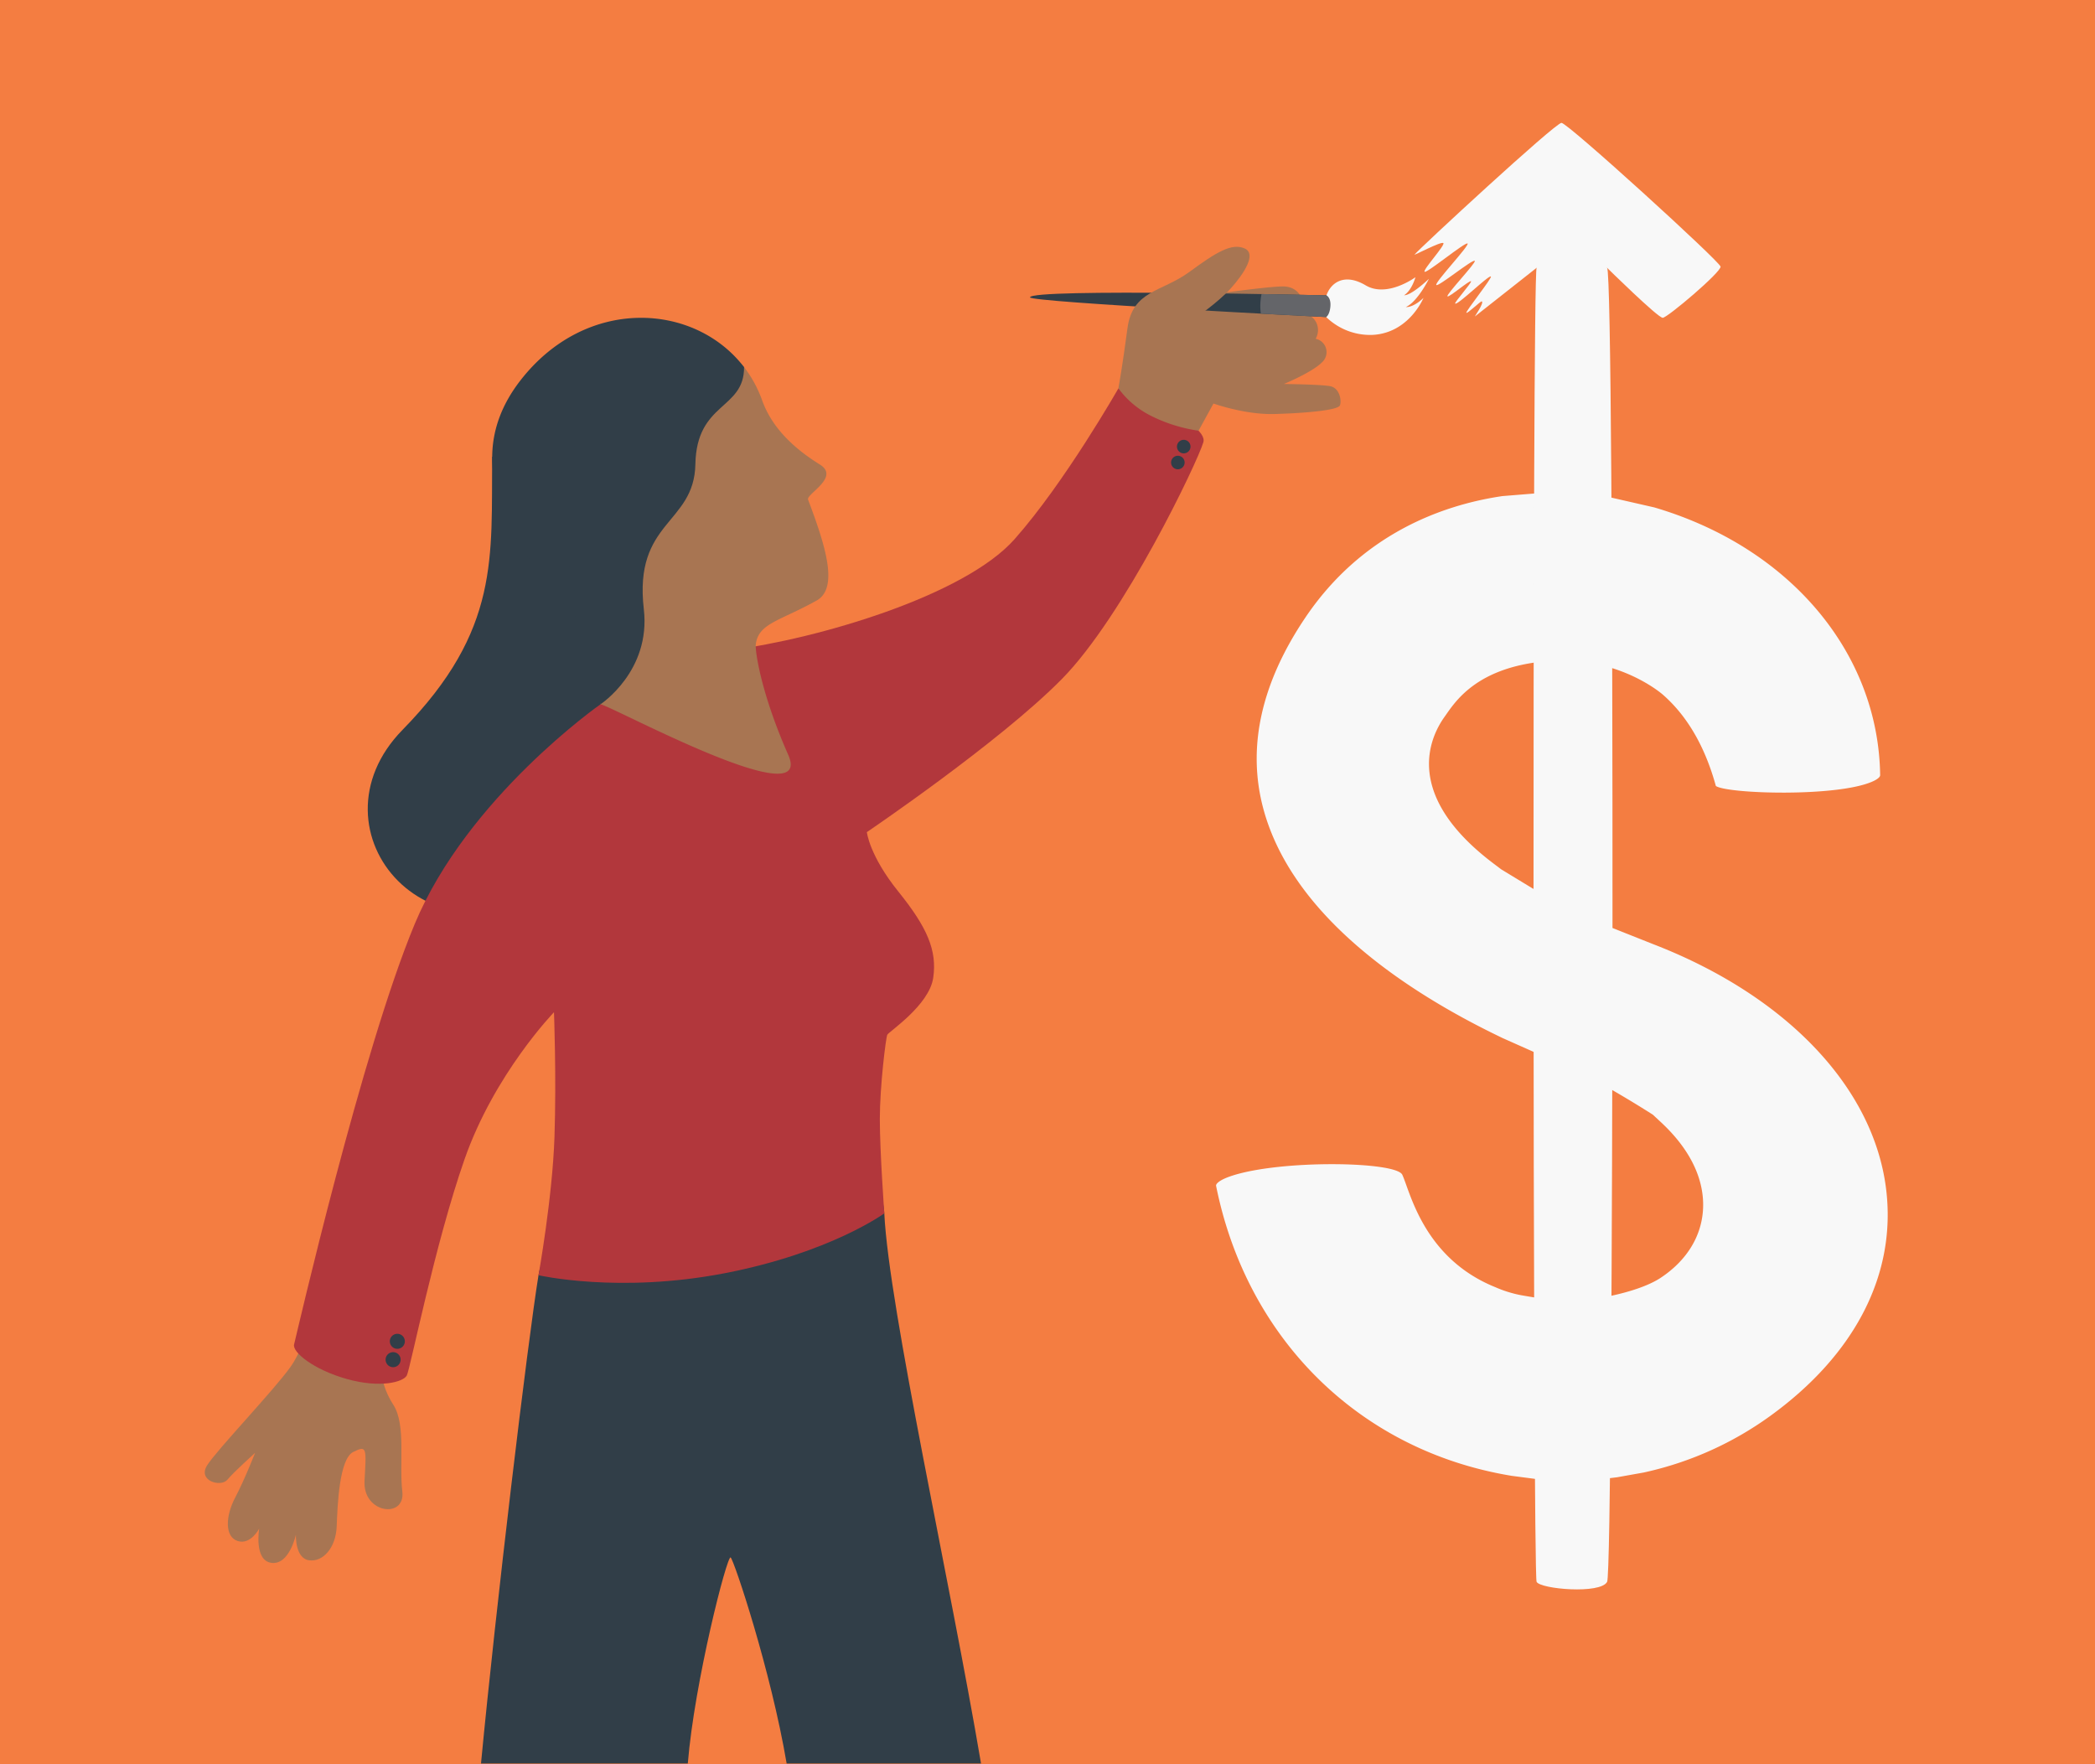
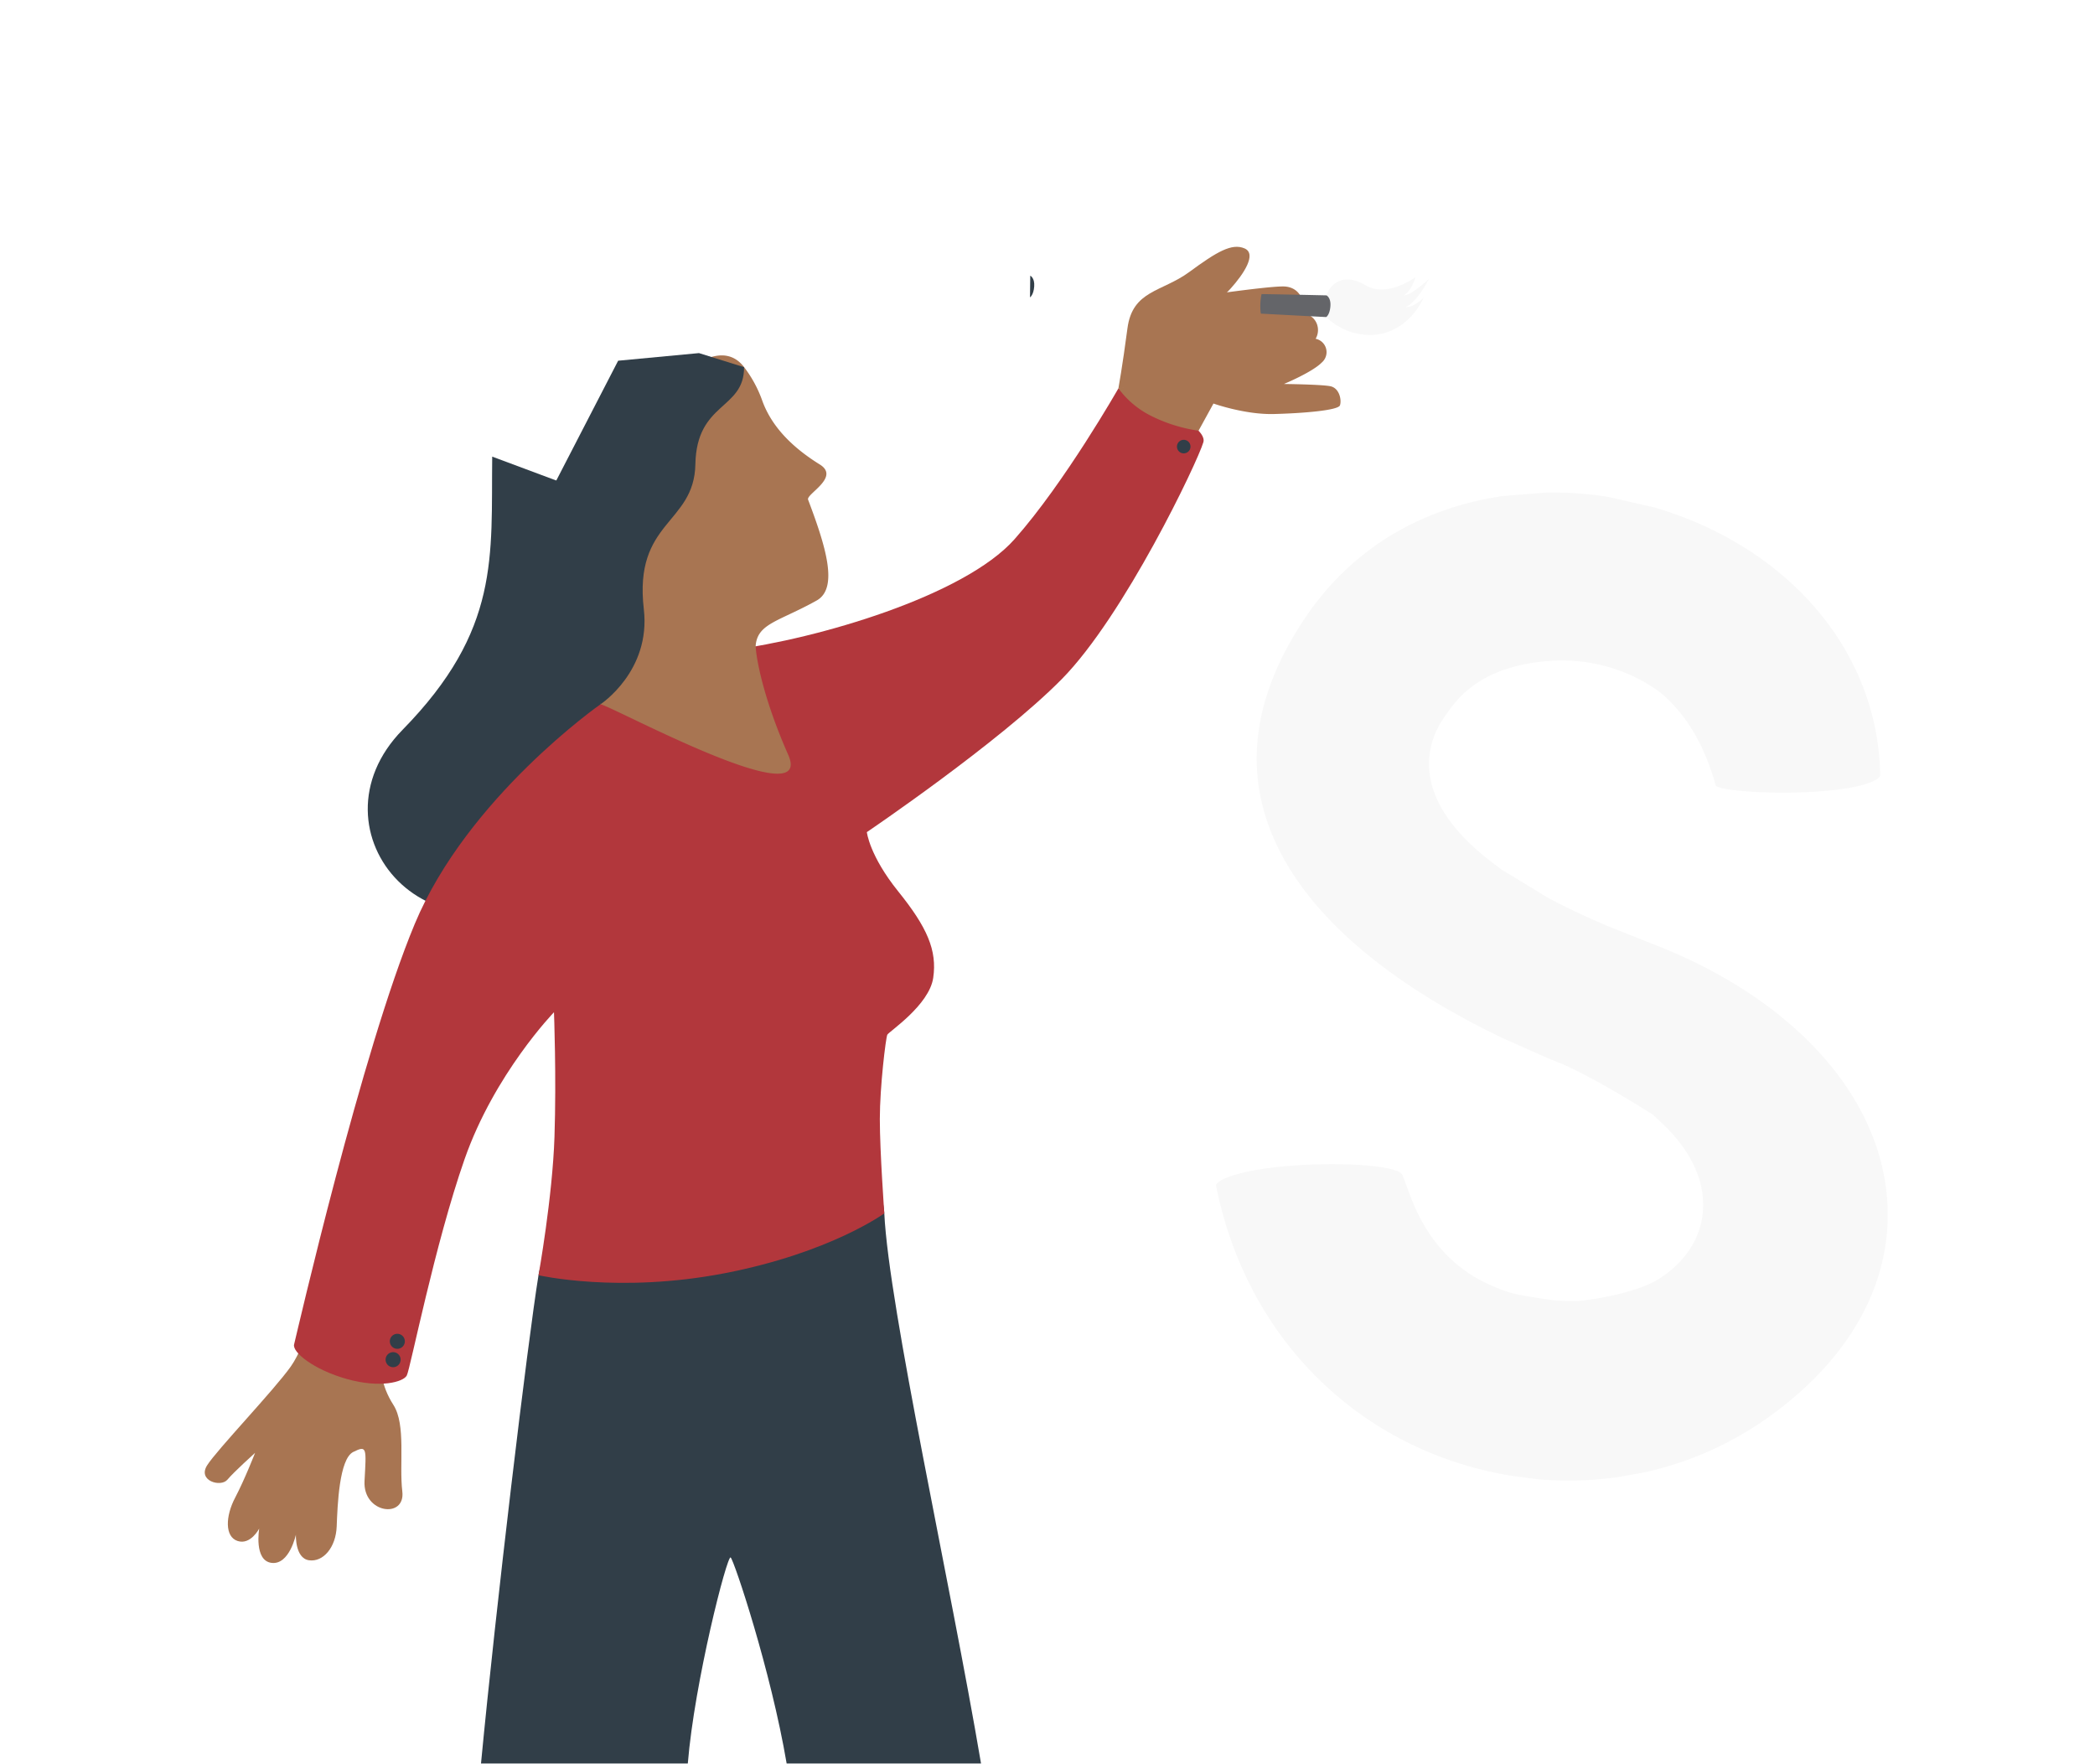
<svg xmlns="http://www.w3.org/2000/svg" width="665" height="560" viewBox="0 0 665 560">
  <defs>
    <style>.a{fill:#f47d41;}.b{fill:#313e48;}.c{fill:#a87552;}.d{fill:#f8f8f8;}.e{fill:#b2373c;}.f{fill:#646569;}</style>
  </defs>
  <g transform="translate(-720 -1220)">
    <g transform="translate(666 -1386.5)">
-       <rect class="a" width="665" height="560" transform="translate(54 2606.5)" />
-     </g>
+       </g>
    <g transform="translate(13.792 1204.765)">
      <path class="b" d="M1017.607,575c-9.67-57.135-29.272-144.687-30.7-174.624s-63.43-3.606-63.43-3.606-42.85,1.676-46.339,23.247S863.635,525.187,858.89,575h65.644c2.109-25.85,12.5-66.343,13.6-65.395S950.9,545.487,955.907,575Z" />
      <path class="c" d="M827.486,444.763c-.786,4.371-.442,10.117,3.6,16.427s1.779,18.764,2.825,27.482-12.552,7.041-11.995-3.345.865-11.44-3.588-9.208-4.992,16.93-5.246,23.628-4.3,11.4-8.792,10.748-4.157-8.138-4.157-8.138-2.042,9.666-7.719,8.969-3.928-10.892-3.928-10.892-2.7,5.272-6.84,3.947-3.88-7.892-.821-13.71,6.353-14.272,6.353-14.272-6.715,6.037-8.794,8.521-9.544.376-6.432-4.561,21.243-23.846,26.559-31.372,9.169-24.138,9.169-24.138Z" />
      <path class="b" d="M862.445,160.175c-.379,31.725,2.677,54.935-28.472,86.736s8.843,80.466,55.581,46.738,34.21-110.6,34.21-110.6Z" />
      <path class="d" d="M1304.878,392.47c-4.03-31.941-31.3-60.784-72.942-77.161l-.968-.377-14.571-5.79-2.129-.924c-5.69-2.463-11.015-5-15.825-7.55l-.812-.428-14.9-9.055-2.443-1.847c-28.636-21.617-20.4-39.8-15.525-46.606,3.182-4.451,9.837-15.692,32.476-17.64s36.777,10.628,36.777,10.628c7.745,6.757,13.412,16.515,16.843,29,3.646,2.518,38.832,3.607,49.916-1.5,1.408-.649,2.243-1.367,2.235-1.921-.536-38.589-28.284-71.835-70.695-84.7l-.964-.291-14.846-3.39-1.53-.22a114.356,114.356,0,0,0-16.289-1.147h-1.326l-14.316,1.159-1.126.176c-18.12,2.88-43.467,11.868-61.324,38.326-14.115,20.907-18.609,41.362-13.358,60.8,9.272,34.319,45.956,58.274,75.1,72.326l.853.412,14.073,6.266,5.029,2.035c11.974,5.308,28.577,16.016,28.577,16.016l2.567,2.388c12.015,11.173,13.867,21.583,13.305,28.347-.691,8.321-5.361,15.7-13.339,21s-24.359,7.432-27.412,7.432c-2.192,0-4.453-.1-7.116-.322,0,0-6.057-.846-10.181-1.619a38.246,38.246,0,0,1-7.856-2.49c-19.416-7.845-25.362-24.376-28.218-32.323-.495-1.371-.9-2.514-1.284-3.343-1.966-4.258-38.347-4.824-54.047.3-4.229,1.379-5.176,2.655-5.068,3.194,9.709,48.425,45.226,83.627,92.691,91.869l1.121.192,8.263,1.077,1.454.11a111.676,111.676,0,0,0,22.3-.551l1.521-.188,8.449-1.509,1.051-.239a107.33,107.33,0,0,0,38.986-17.658C1295.2,445.114,1308.282,419.454,1304.878,392.47Z" />
-       <path class="d" d="M1216.345,517.34c-2.1,3.989-21.19,2.315-22.386,0s-1.417-414.11,0-417.089,19.944-2.922,22.386,0S1218.449,513.35,1216.345,517.34Z" />
-       <path class="d" d="M1155.219,96.041c-.337.427,8.337-4.211,9.124-3.661s-6.5,8.431-5.941,9.108,13.038-9.639,13.649-8.95-10.583,12.456-9.922,13.16c.624.665,11.557-8.314,12.2-7.66.542.551-9.205,10.737-8.662,11.265.474.46,7.023-5.223,7.487-4.79.348.325-5.386,6.772-5.048,7.077.742.668,10.67-9.132,11.335-8.592.518.421-8.209,11.212-7.759,11.533.378.27,4.565-3.816,4.882-3.63.812.477-2.433,4.975-2.157,4.76,2-1.56,19.549-15.41,19.549-15.41h22.386s16.159,15.926,17.668,15.865,18.64-14.57,18.34-16.264-48.515-45.617-50.494-45.617S1156.7,94.165,1155.219,96.041Z" />
      <path class="e" d="M1061.217,138.509s-16.968,29.817-32.966,47.874-62.725,31.679-89.81,35.164-41.624,17.24-41.624,17.24-42.168,29.487-58.958,69.719-37.413,129.931-38.3,133.485c-.609,2.43,6.121,7.989,16.762,10.972s17.9.95,19.008-1.109S844.2,410.2,853.7,383.111s28.353-46.569,28.353-46.569.792,20.433.158,39.6-5.069,43.876-5.069,43.876,25.5,5.86,59.082-.634,50.687-19.007,50.687-19.007-1.426-19.641-1.426-29.937,1.9-25.818,2.376-26.769,13.3-9.345,14.572-18.057-1.9-16-11.087-27.4-9.979-18.849-9.979-18.849,42.133-28.512,61.932-48.628,42.987-68.733,44.876-75.11S1061.217,138.509,1061.217,138.509Z" />
      <circle class="b" cx="2.392" cy="2.392" r="2.392" transform="matrix(0.962, -0.273, 0.273, 0.962, 828.037, 445.177)" />
      <circle class="b" cx="2.392" cy="2.392" r="2.392" transform="translate(829.377 439.347) rotate(-15.838)" />
-       <circle class="b" cx="2.155" cy="2.155" r="2.155" transform="translate(1077.164 162.922) rotate(-61.68)" />
      <circle class="b" cx="2.155" cy="2.155" r="2.155" transform="translate(1079.031 157.867) rotate(-61.68)" />
      <path class="c" d="M966.432,162.672c-7.612-4.729-15.023-11.21-18.285-20.315a39.024,39.024,0,0,0-5.752-10.6c-15.717-20.531-60.5,50.126-47.08,66.277,2.647,3.188,1.373,24.062,2.295,28.336a24.991,24.991,0,0,1-.5,10.379c-.12.679-.212,1.358-.292,2.036l.079.02c4.91,1.261,68.166,35.6,59.489,15.972s-10.513-33-10.278-34.958c.808-6.754,7.556-7.4,19.318-13.963,7.1-3.959,2.774-17.484-2.713-32.025C962.042,172.059,972.969,166.734,966.432,162.672Z" />
-       <path class="b" d="M942.394,131.782c-5.851,1.552-12,4.417-16.541,9.635C914,155.028,924.519,162.363,917.637,175c-6.491,11.918-14.755,10.048-15.14,24.668s2,19.929-4.9,26.72a32.167,32.167,0,0,0-6.333-12.41c-13.416-16.151-43.884-47-19.891-77.949C892.212,109.156,926.678,111.241,942.394,131.782Z" />
      <path class="b" d="M942.394,131.782c.049,13.6-15.067,10.939-15.457,30.812-.376,19.151-19.628,17.878-16.364,46.029,2.278,19.651-13.756,30.164-13.756,30.164l-15.4-68.369,21.006-40.686,25.656-2.419Z" />
      <path class="c" d="M1061.217,138.509a28.708,28.708,0,0,0,10.351,8.719,49.158,49.158,0,0,0,15.088,4.722l4.732-8.623s9.98,3.557,19.158,3.327,20.42-1.147,20.993-2.753-.114-5.507-3.1-6.08-14.691-.7-14.691-.7,9.008-3.73,12.034-6.826a4.336,4.336,0,0,0-1.97-7.53c1.689-2.745.7-7.53-4.5-8.234,1.478-2.322.14-8.374-5.841-8.374s-29.979,3.589-29.979,3.589l-4.9,24.7Z" />
-       <path class="b" d="M1033.152,109.621c-.031,1.522,94.022,6.254,94.022,6.254s1.121-.675,1.334-3.441-1.252-3.444-1.252-3.444S1033.209,106.72,1033.152,109.621Z" />
+       <path class="b" d="M1033.152,109.621s1.121-.675,1.334-3.441-1.252-3.444-1.252-3.444S1033.209,106.72,1033.152,109.621Z" />
      <path class="d" d="M1127.256,108.99c1.364-3.957,5.612-7.231,12.446-3.181s15.806-2.586,15.806-2.586-1.117,4.138-3.612,5.733c2.383.066,7.894-5.221,7.894-5.221s-3.629,7.326-7.349,8.966c2.669.114,5.615-2.917,5.615-2.917s-4.544,11.19-16.218,11.755a20,20,0,0,1-14.664-5.664Z" />
      <path class="f" d="M1128.508,112.434c.213-2.765-1.252-3.444-1.252-3.444s-8.6-.208-20.6-.417a18.419,18.419,0,0,0-.324,5.434c.023.262.061.521.094.781,12.071.65,20.745,1.087,20.745,1.087S1128.3,115.2,1128.508,112.434Z" />
      <path class="c" d="M1061.217,138.509s1.262-6.883,2.868-19.043,10.947-11.5,19.665-17.92,13.472-9.19,17.488-7.47-.264,8.154-4.394,12.742-11.651,9.665-11.651,9.665l-3.441,19.961Z" />
    </g>
  </g>
</svg>